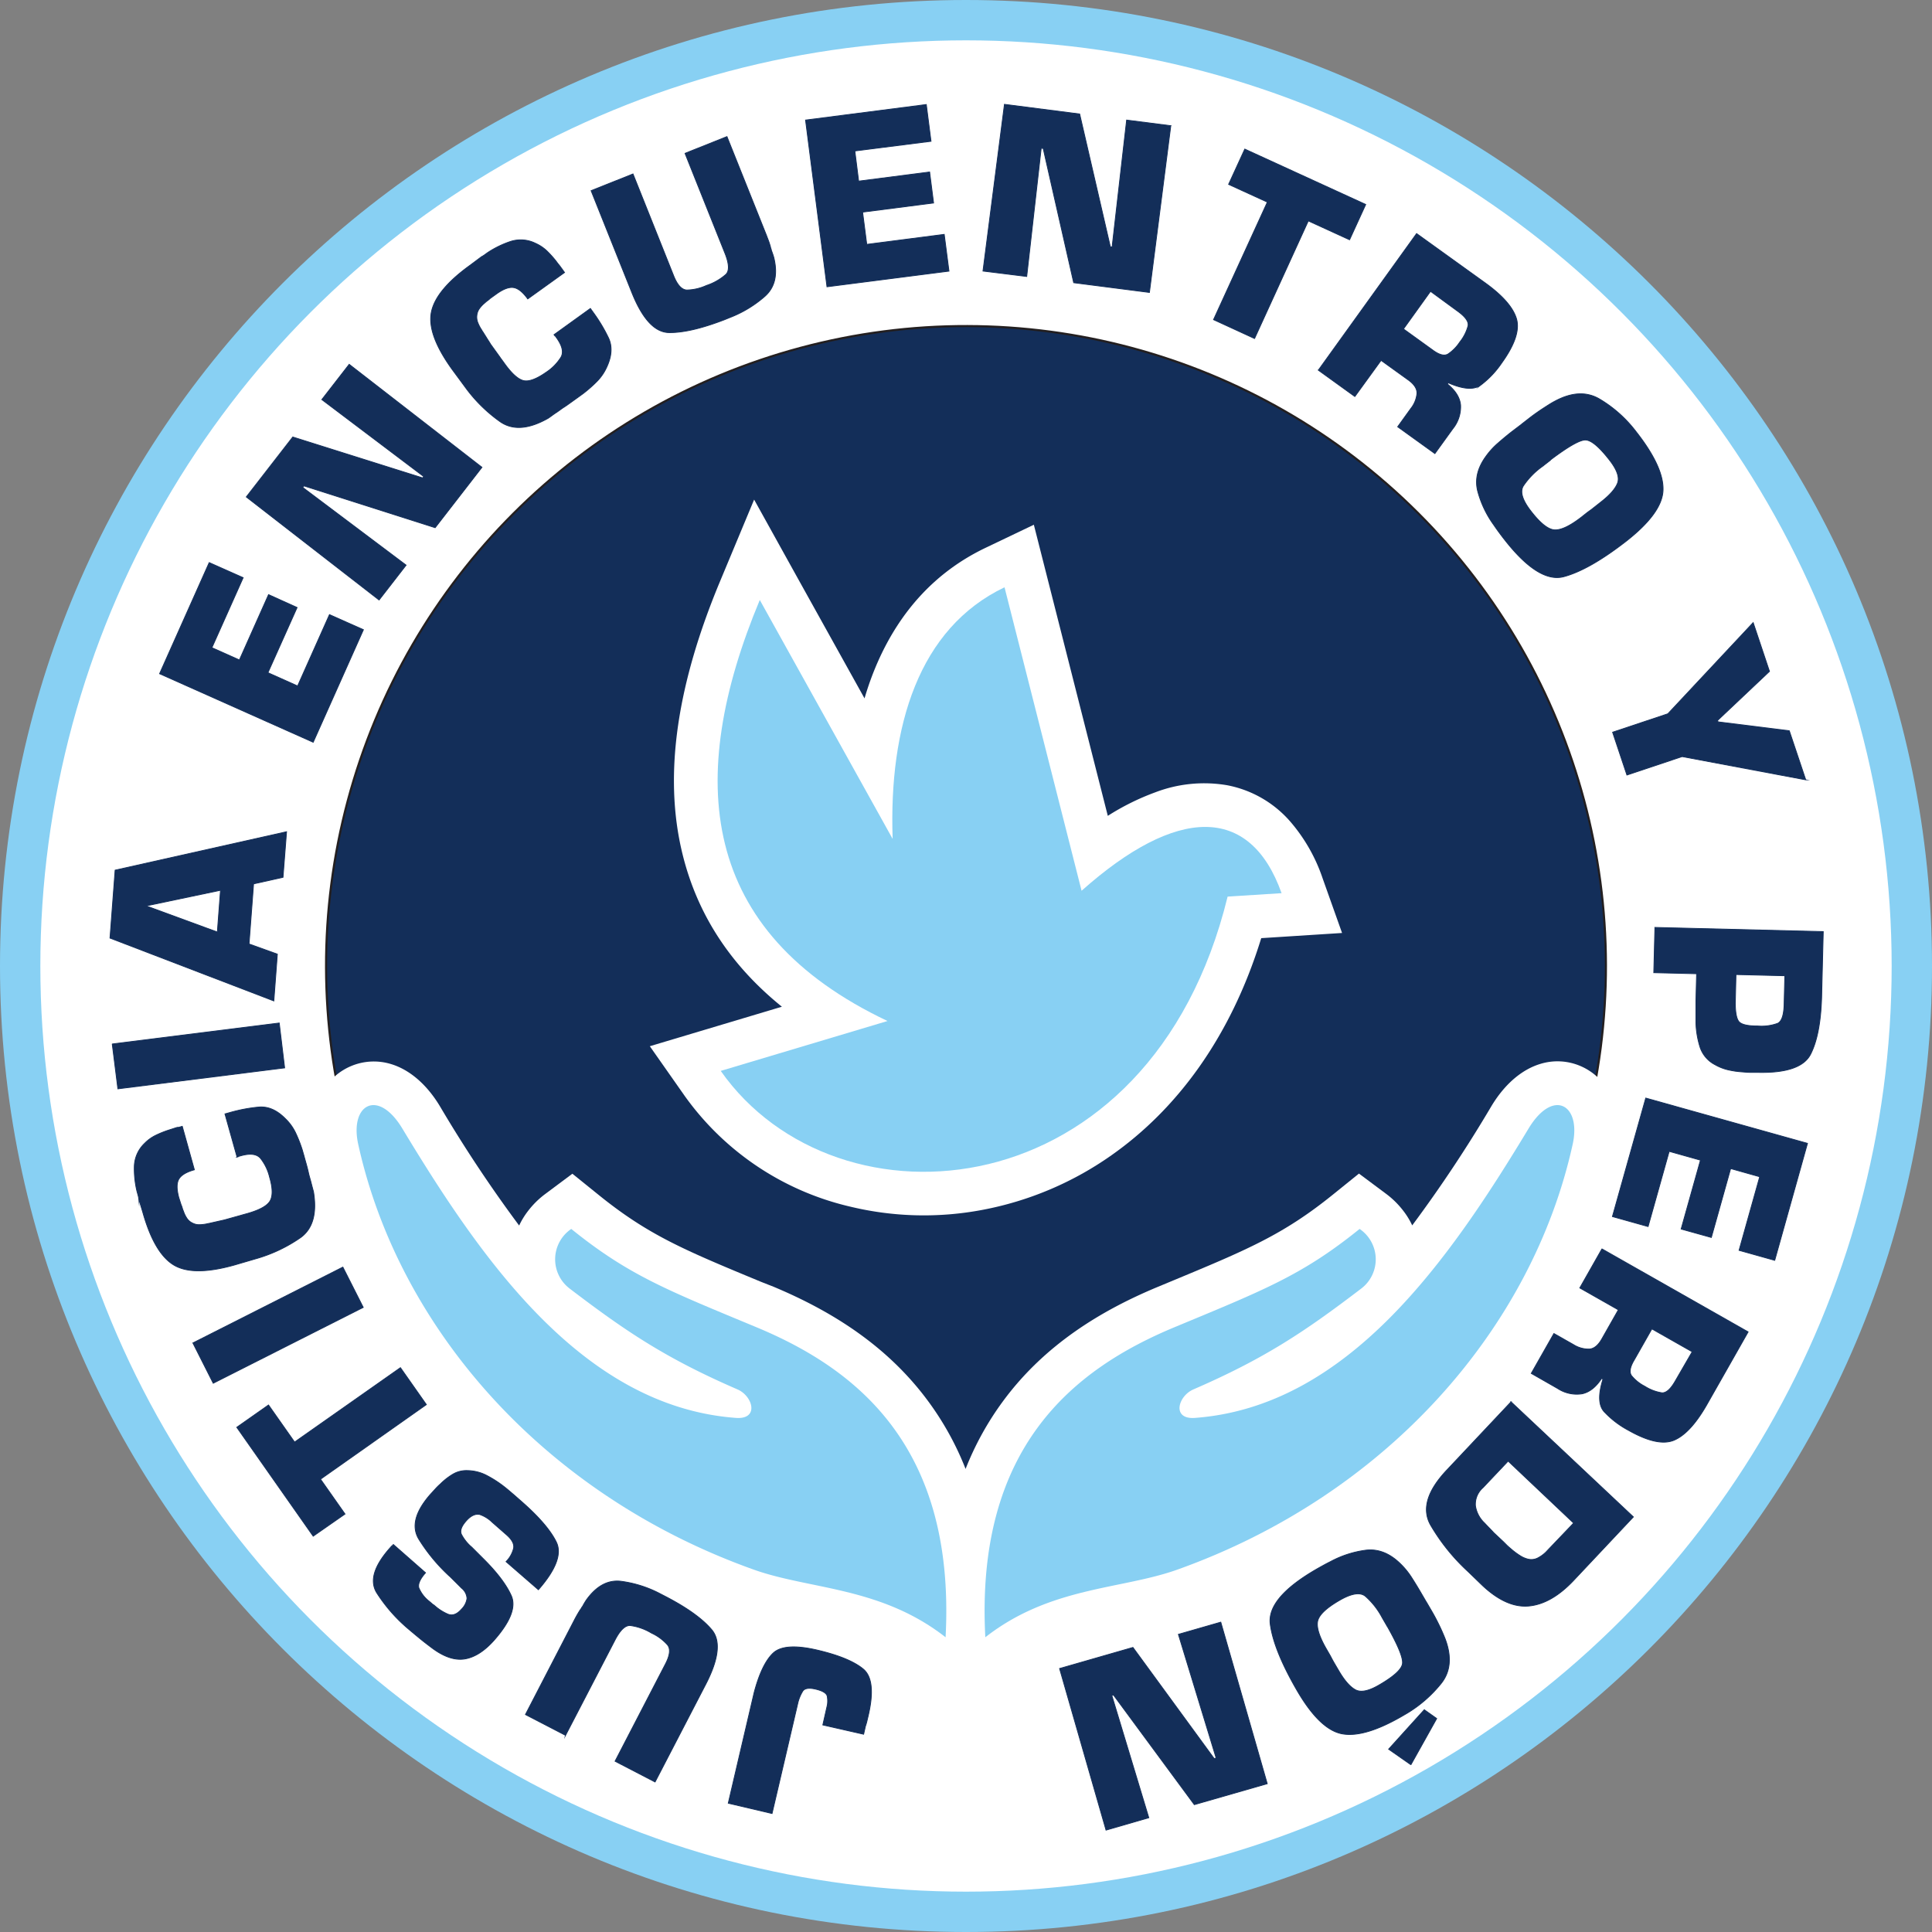
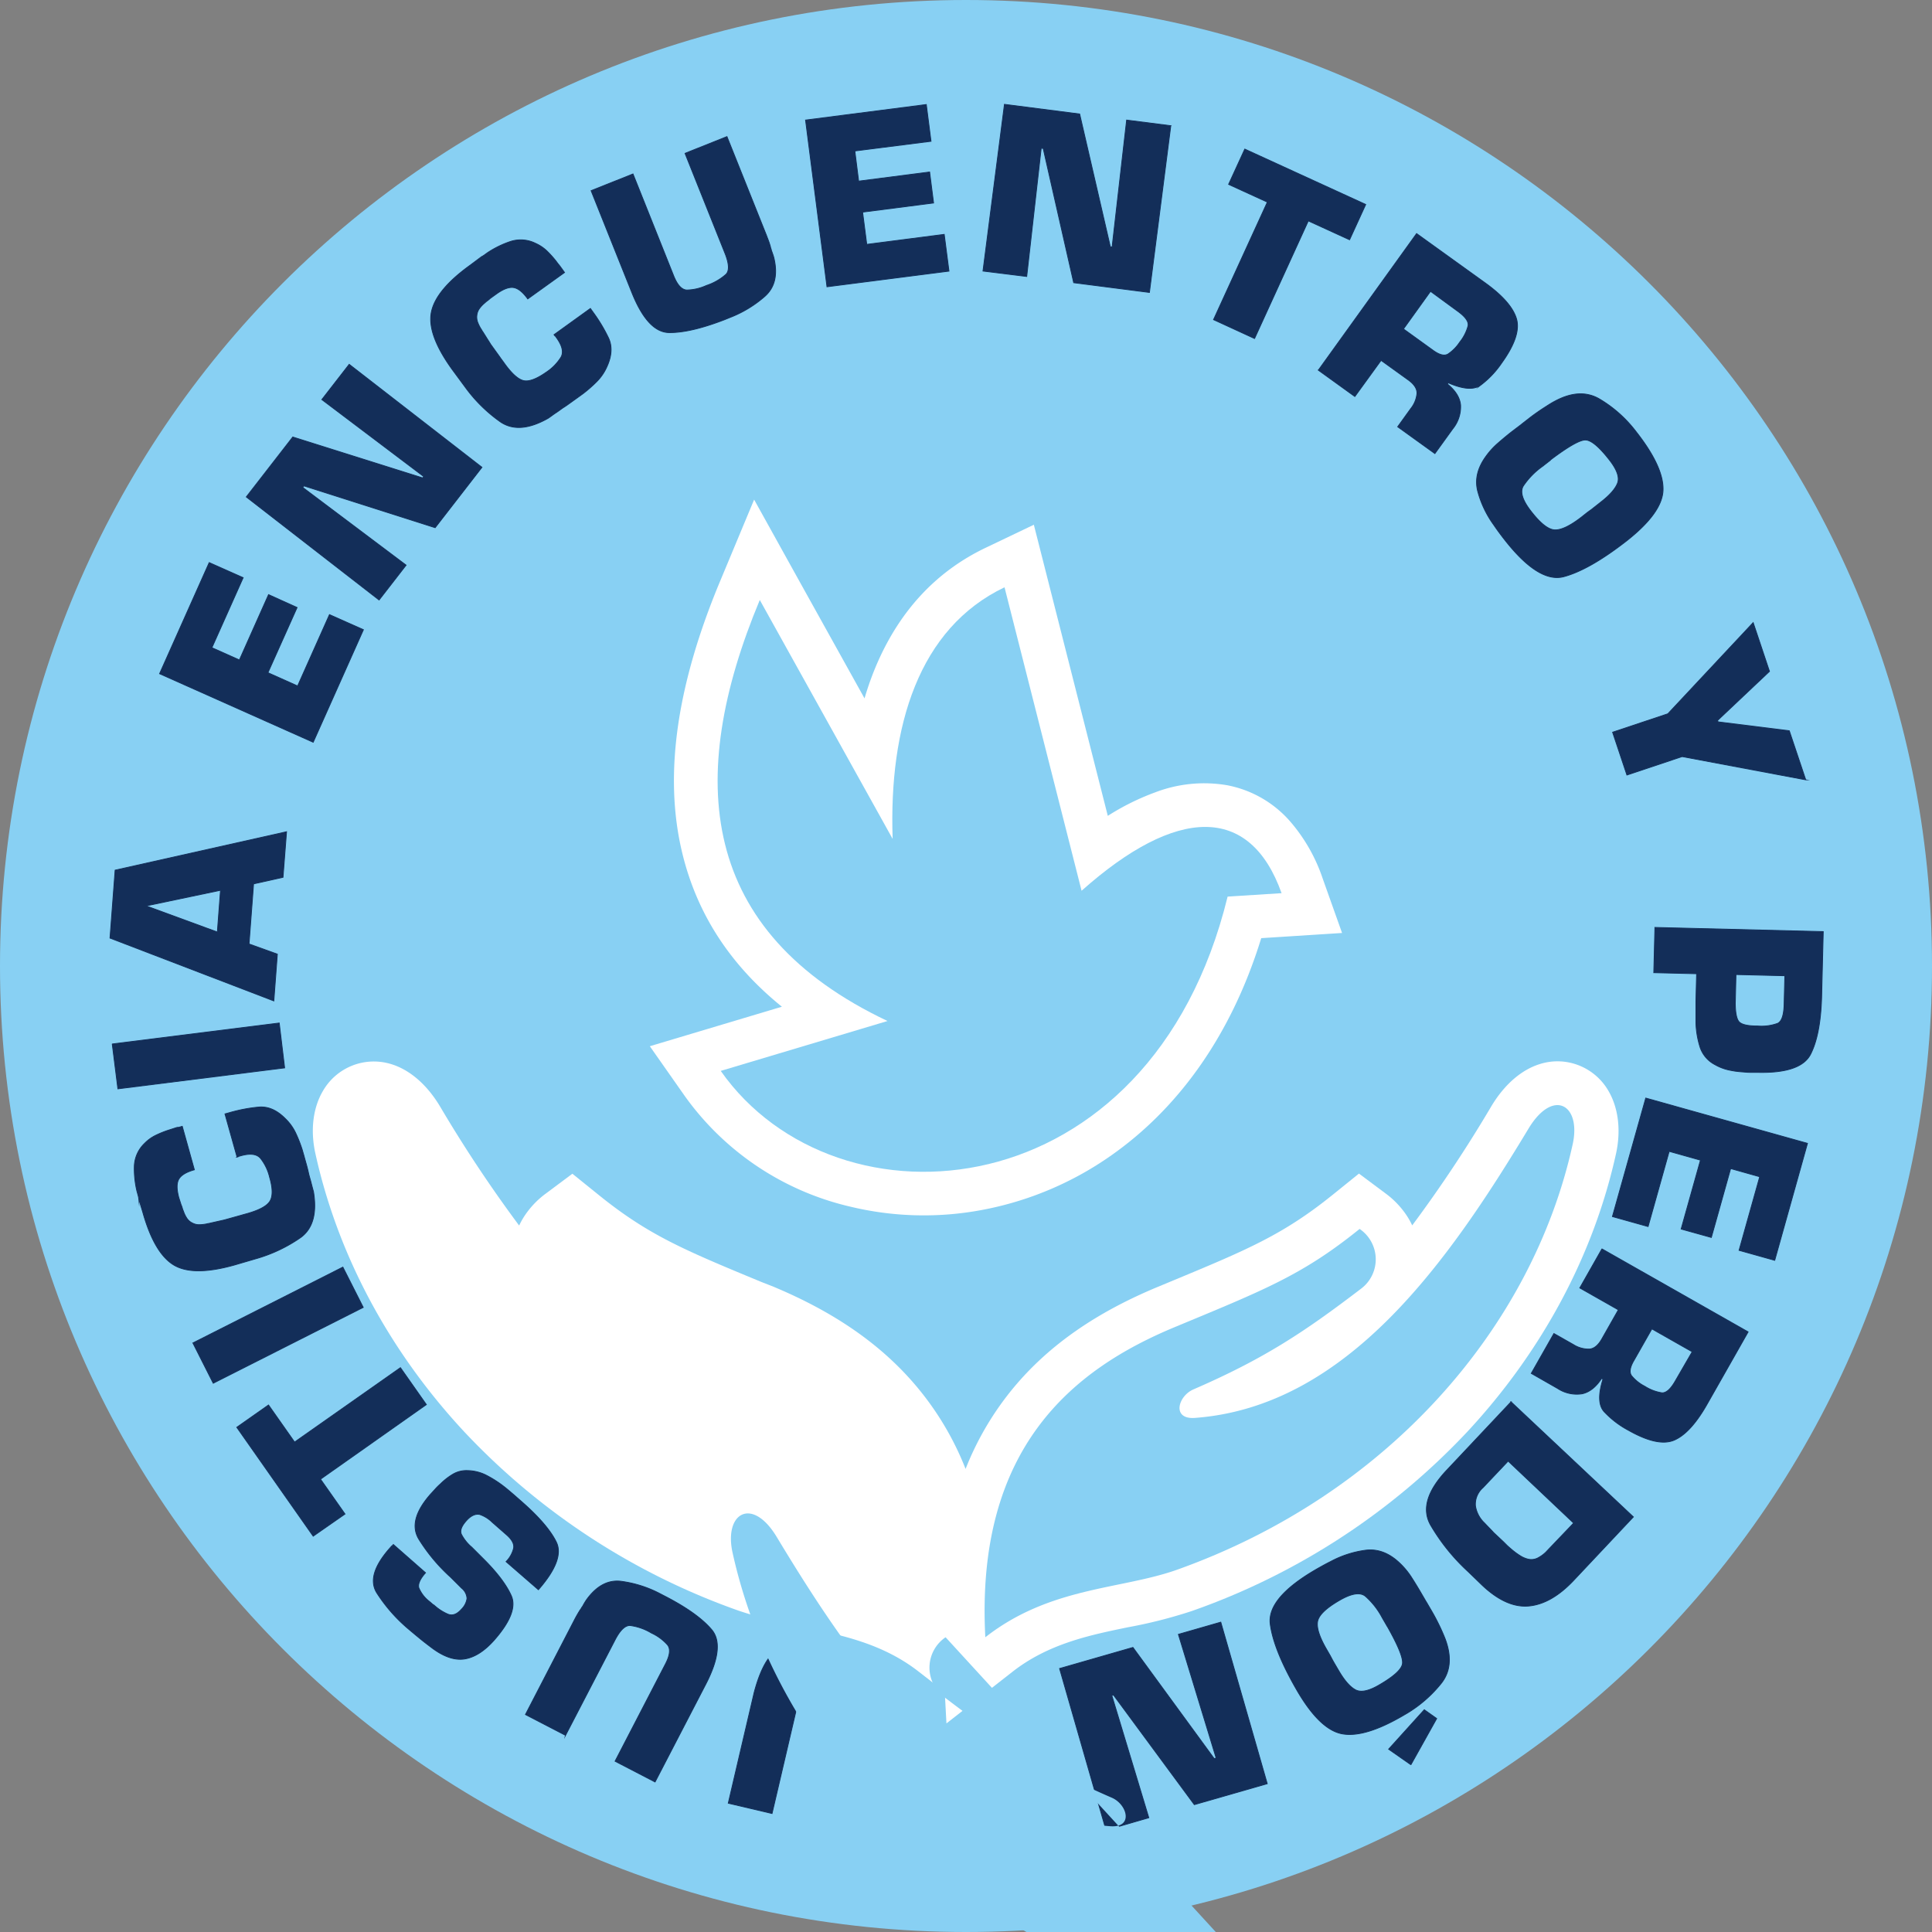
<svg xmlns="http://www.w3.org/2000/svg" id="Layer_1" data-name="Layer 1" viewBox="0 0 512 512">
  <rect x="0" y="0" width="512" height="512" fill="#808080" stroke="none" />
  <defs>
    <style>.cls-1{fill:#88d0f3;}.cls-1,.cls-4,.cls-5{fill-rule:evenodd;}.cls-2,.cls-4{fill:#fff;}.cls-3,.cls-5{fill:#132e59;stroke-miterlimit:22.93;}.cls-3{stroke:#231f20;stroke-width:0.57px;}.cls-5{stroke:#132e59;stroke-width:0.22px;}</style>
  </defs>
  <title>jep_logotipo_cir</title>
  <path class="cls-1" d="M256,0C397.39,0,512,114.61,512,256S397.39,512,256,512,0,397.39,0,256,114.61,0,256,0Z" />
-   <circle class="cls-2" cx="256" cy="256" r="245.31" />
-   <circle class="cls-3" cx="256" cy="256" r="169.58" transform="translate(-106.04 256) rotate(-45)" />
  <path class="cls-4" d="M245.89,371.22a78.49,78.49,0,0,1,10,18.06,78.89,78.89,0,0,1,10-18.06c11-14.88,25.91-23.93,40.93-30.18l3.32-1.38c20.35-8.45,29.8-12.37,43-23l7-5.65,7.21,5.38a23.11,23.11,0,0,1,4.55,4.5,20.38,20.38,0,0,1,2.35,3.85,356.92,356.92,0,0,0,21-31.62c3.75-6.22,8.4-9.79,12.91-11.16a15.44,15.44,0,0,1,10.51.48,15.65,15.65,0,0,1,7.61,6.7c2.43,4.17,3.41,10,2,16.51-5.9,26.85-19.54,52.38-39.41,73.76a183.41,183.41,0,0,1-73,47.52,126.78,126.78,0,0,1-16.94,4.31c-10.11,2.08-21.09,4.35-30.59,11.78l-6.83,5.34-.44,8.36-5.13-4-5.12,4-.45-8.36L243.46,443c-9.5-7.43-20.48-9.7-30.59-11.78a126.78,126.78,0,0,1-16.94-4.31A183.34,183.34,0,0,1,123,379.4C103.1,358,89.47,332.49,83.57,305.64c-1.43-6.53-.46-12.34,2-16.51A15.56,15.56,0,0,1,103.66,282c4.52,1.37,9.17,4.94,12.92,11.16a356.92,356.92,0,0,0,21,31.62,20.38,20.38,0,0,1,2.35-3.85,23.11,23.11,0,0,1,4.55-4.5l7.21-5.38,7,5.65c13.18,10.64,22.63,14.56,43,23L205,341C220,347.29,234.88,356.34,245.89,371.22Z" />
  <path class="cls-4" d="M211.47,153.35l17.64,31.73a78.17,78.17,0,0,1,3.59-9.84c5.86-13.17,15.11-23.68,28.52-30.08l12.76-6.1,19.6,77.15A64.53,64.53,0,0,1,306.09,210a36.25,36.25,0,0,1,19.14-1.9A29.47,29.47,0,0,1,342,217.8a45.08,45.08,0,0,1,8.52,15l5.14,14.45-21.42,1.37c-8.21,26.66-22.67,45.58-39.7,57.54a87.4,87.4,0,0,1-34.3,14.49,83.29,83.29,0,0,1-35.05-.91,74.62,74.62,0,0,1-43.73-29.3l-9.25-13.18,35-10.47c-14.1-11.39-22.53-25-26.32-40.38-5.35-21.65-1-46,9.75-71.92l9.21-22.09Z" />
  <path class="cls-1" d="M236.56,222.32,201.35,159c-19.78,47.41-16.08,87.92,33.85,111.58L191,283.8c30.73,43.75,113.87,37.47,134.33-46.19l14.3-.91c-8.4-23.6-27.88-23-53-.64l-20.42-80.42C243.49,166.49,235.52,192.46,236.56,222.32Z" />
  <path class="cls-5" d="M193,477.87l6.86-29.33q2-7.55,5-10.42t11.75-.82q8.52,2,12.14,5T230,455.05q-.14.58-.27,1.14c-.09.37-.2.75-.33,1.13s-.18.76-.27,1.13-.17.75-.26,1.14l-10.81-2.46,1-4.42a6.76,6.76,0,0,0,.15-3.26c-.23-.78-1.24-1.38-3-1.8s-2.92-.26-3.44.47a10.67,10.67,0,0,0-1.35,3.28l-.26,1.11-6.56,28.09L193,477.87Zm-43.14-18-10.61-5.5,12.94-25c.27-.52.53-1,.8-1.47s.53-.9.8-1.32a2.14,2.14,0,0,0,.3-.44,1.9,1.9,0,0,1,.31-.45c.16-.31.33-.62.52-.93s.37-.61.58-.9q4-5.47,9.18-4.79a31,31,0,0,1,10.31,3.31l1.43.74q8.53,4.43,12.19,8.77T187,446.4l-13.4,25.84L163,466.74,176.34,441q1.82-3.49.57-5.08a12.9,12.9,0,0,0-4.27-3.15,14.62,14.62,0,0,0-5.7-2q-2,0-4,3.93l-13.1,25.25Zm-45.55-50.64,0,0-.24.28a1.18,1.18,0,0,1-.29.23l-.2.23-.24.27Q97,417.4,99.8,422.05a42.31,42.31,0,0,0,8.58,9.76c1,.85,2,1.68,3,2.5s2.06,1.62,3.09,2.4q4.77,3.57,8.72,2.92c2.63-.44,5.23-2.11,7.79-5q6.48-7.38,4.51-11.77T128,413l-1.44-1.44L125,410l-.18-.15-.17-.15a11.37,11.37,0,0,1-2.35-3.05q-.67-1.4,1.18-3.53t3.65-1.77a8.8,8.8,0,0,1,3.3,2.05l3.87,3.39c1.4,1.24,2,2.4,1.81,3.5a7.61,7.61,0,0,1-2,3.56l8.57,7.44q7-8,4.76-12.61T138.3,398l-2.21-1.94-1.18-1c-.38-.33-.79-.66-1.22-1a29.61,29.61,0,0,0-4.62-3,11.38,11.38,0,0,0-5.23-1.34,7,7,0,0,0-3.88,1,17,17,0,0,0-3.26,2.56,14.15,14.15,0,0,0-1.4,1.39L114,396.09q-6,6.89-3,11.82a47.09,47.09,0,0,0,7.89,9.58l.25.22.2.18,1.52,1.51,1.47,1.47a3.76,3.76,0,0,1,1.43,2.76,5,5,0,0,1-1.45,2.82q-1.81,2.07-3.63,1.31a12.93,12.93,0,0,1-3.48-2.22l-.2-.17a.62.62,0,0,0-.24-.13l-.91-.79A8.84,8.84,0,0,1,111,420.8q-.42-1.53,1.77-4l-8.53-7.49Zm-26.19-27.1,28-19.68,6.87,9.78L84.94,392l6.49,9.23L83,407.1,62.75,378.25l8.41-5.91,6.91,9.83Zm-27-26.23,5.39,10.67,39.75-20.1-5.4-10.67-39.74,20.1Zm11.69-49.32-3.19-11.38,1.29-.36a42.07,42.07,0,0,1,7.64-1.45c2.43-.22,4.77.76,7,3a13,13,0,0,1,2.83,3.92,35.43,35.43,0,0,1,1.77,4.57l.15.54c.06.2.11.4.18.61.22.82.45,1.63.68,2.45s.43,1.61.6,2.39.45,1.64.66,2.46.42,1.64.65,2.45q1.45,8.67-3.41,12.19a39.77,39.77,0,0,1-12,5.65l-5.57,1.63q-11,3.09-16.11-.06t-8.14-13.95l-1.06-3.51a5.36,5.36,0,0,0-.2-1c-.09-.33-.17-.64-.26-.94a25.61,25.61,0,0,1-.72-6.8,8.79,8.79,0,0,1,2.74-6,10.55,10.55,0,0,1,3-2.15,26.53,26.53,0,0,1,3.46-1.38l1-.32.95-.31.23-.06.16,0,.16,0,.23-.06.77-.22L51.51,310c-2.14.6-3.52,1.43-4.12,2.48s-.6,2.69,0,4.92L48,319.3a4.65,4.65,0,0,1,.3.82,6.59,6.59,0,0,0,.32.88,7.66,7.66,0,0,0,.91,1.86,3.58,3.58,0,0,0,1.5,1.28,3.75,3.75,0,0,0,1.85.42,11.63,11.63,0,0,0,1.88-.21,3.11,3.11,0,0,1,.49-.11,3.28,3.28,0,0,0,.49-.1l1.86-.42,1.86-.42,1.9-.53,1.83-.51.54-.15.55-.16.58-.16.58-.16c3.13-.88,5.14-1.93,6-3.16s.92-3.4,0-6.53a12.86,12.86,0,0,0-2.42-5c-1-1.13-2.72-1.35-5.21-.65l-.26.07-.25.07a.75.75,0,0,1-.24.14l-.26.07-.07,0Zm-33-29.92,44.19-5.55L75.43,283l-44.19,5.55L29.75,276.7ZM67.2,234.24,66,250.16l7.5,2.7-.93,12.39L29.15,248.6l1.36-18,45.43-10.18L75,232.49l-7.83,1.75Zm-8.77,1.69L38.7,240.07,57.6,247l.83-11Zm-2.31-64.3,7.32,3.27,7.73-17.32L78.73,161,71,178.27l7.87,3.52,8.44-18.91,9,4L83,196.7,42.29,178.54l13.15-29.45,9,4-8.28,18.54ZM92.54,96.55l-7.25,9.34,27,20.39-.28.37L77.59,115.81,65.27,131.69,100.46,159l7.16-9.23L80.23,129.18l.33-.42,34.76,11.08,12.4-16L92.54,96.55Zm54.33-7.89,9.59-6.91.78,1.09a42.46,42.46,0,0,1,4,6.67c1.05,2.21.92,4.75-.37,7.6a13,13,0,0,1-2.71,4,35.44,35.44,0,0,1-3.68,3.23l-.46.33-.52.38-2.06,1.48c-.69.49-1.37,1-2,1.39s-1.38,1-2.08,1.45-1.39,1-2.08,1.46q-7.65,4.35-12.62,1a39.9,39.9,0,0,1-9.42-9.3l-3.45-4.68q-6.67-9.27-5.47-15.15t10.3-12.43l2.94-2.2a7.93,7.93,0,0,0,.82-.51l.79-.57a25.67,25.67,0,0,1,6.13-3,8.79,8.79,0,0,1,6.62.5,10.57,10.57,0,0,1,3,2,27.32,27.32,0,0,1,2.49,2.77c.21.29.42.58.65.85s.43.54.61.8l.14.19.1.13s.06.08.09.14a1.89,1.89,0,0,1,.14.19l.47.65-9.75,7c-1.31-1.81-2.55-2.81-3.75-3s-2.73.37-4.6,1.72l-1.63,1.17a4.84,4.84,0,0,1-.67.56,6.73,6.73,0,0,0-.72.6,7.79,7.79,0,0,0-1.43,1.5,3.7,3.7,0,0,0-.69,1.84,3.86,3.86,0,0,0,.25,1.88,9.9,9.9,0,0,0,.85,1.69,4.1,4.1,0,0,1,.26.43A3,3,0,0,0,128,88c.32.53.67,1.06,1,1.6s.7,1.07,1,1.6l1.15,1.6,1.11,1.54c.11.15.22.3.33.47s.23.31.33.46l.36.48c.1.15.22.31.35.49q2.85,4,5,4.6t6.14-2.2a13,13,0,0,0,3.91-4c.72-1.32.33-3-1.18-5.12l-.15-.21c-.05-.08-.11-.15-.16-.22a.63.63,0,0,1-.21-.18l-.16-.22,0,0Zm34.68-48L192.1,67.05q1.67,4.15.34,5.61a14.66,14.66,0,0,1-5.23,3A13.17,13.17,0,0,1,182,76.86q-2-.1-3.47-3.76l-10.78-27-11.1,4.43,10.8,27q4.22,10.55,9.88,10.61T192,84.72l1.48-.6a30.94,30.94,0,0,0,9.26-5.63q3.91-3.51,2.37-10.08c-.09-.35-.19-.69-.3-1s-.23-.68-.37-1a2.33,2.33,0,0,0-.13-.52,2.21,2.21,0,0,1-.14-.52c-.14-.47-.3-1-.47-1.46s-.38-1-.59-1.56L192.65,36.2l-11.1,4.43Zm45-.61,1,7.95,18.81-2.42,1.05,8.21-18.81,2.42,1.1,8.55,20.53-2.65,1.26,9.74L219.16,76l-5.68-44.18,32-4.12,1.25,9.74L226.58,40Zm83.72-6.7L304.61,77.5l-20.07-2.58-8.08-35.58-.53-.07-3.84,34L260.5,71.83l5.69-44.18,19.93,2.56,8.13,35.19.47.06,3.85-33.64,11.73,1.5Zm36.42,25.24L332.47,89.71l-10.87-5,14.26-31.15-10.27-4.7,4.29-9.35,32.05,14.68-4.28,9.35-10.93-5Zm2.66,39.49,9.7,7L366,95.5l7.21,5.19q2.37,1.71,2.3,3.59a7.56,7.56,0,0,1-1.64,4l-3.47,4.82,9.86,7.1,4.73-6.55a9.26,9.26,0,0,0,2.08-6.28q-.28-3-3.49-5.6l.23-.32c3.88,1.69,6.73,1.92,8.53.66a24.64,24.64,0,0,0,5.64-5.94q5.22-7.26,3.9-11.71T393.62,75L375.41,61.9l-26,36.15ZM371.92,87.2l7.18-10,7.17,5.25q3.09,2.22,2.78,3.9a11.63,11.63,0,0,1-2.21,4.33,11.15,11.15,0,0,1-3.14,3.17c-1,.55-2.34.18-4.09-1.13l-7.69-5.55Zm31.3,25.23,2.08-1.62c.72-.56,1.45-1.09,2.18-1.6s1.48-1,2.26-1.5,1.56-1,2.34-1.4q6.69-3.59,11.83-.55a33.78,33.78,0,0,1,9.17,8l.41.52c.14.18.27.36.41.53Q441,124,440.72,130t-9.81,13.45q-9.75,7.57-16.48,9.37T398.5,142.72c-.44-.56-.88-1.15-1.33-1.76s-.88-1.23-1.31-1.86a27.2,27.2,0,0,1-4.22-8.81q-1.26-4.68,2.18-9.39a19.87,19.87,0,0,1,3.15-3.45q1.77-1.55,3.61-3l2.64-2Zm7.65,9.53-2.11,1.64a20,20,0,0,0-5.08,5.21q-1.35,2.31,2.06,6.68,3.76,4.86,6.32,4.94t7.05-3.39l1.26-1c.42-.33.88-.66,1.36-1l1.27-1,1.26-1c2.36-1.83,3.82-3.5,4.4-5s-.13-3.54-2.09-6.07q-4.26-5.49-6.54-5.37c-1.51.07-4.52,1.8-9,5.17l-.11.08-.1.08.05,0Zm67.67,84.7-32.76-6.16-14.63,4.89-3.79-11.34L442,189.16,464.61,165l4.32,12.92-13.76,13,.13.38,18.88,2.36,4.36,13Zm-39.88,39.12,44.52,1.11-.43,17.42q-.31,9.94-2.92,15.06t-14.15,4.82l-1.9,0c-.64,0-1.28-.06-1.9-.12a23.85,23.85,0,0,1-3.79-.53,12.78,12.78,0,0,1-3.58-1.39,8.07,8.07,0,0,1-4-4.71,23.8,23.8,0,0,1-1.07-6.37c0-.58,0-1.17,0-1.77s0-1.19,0-1.77v-.2l0-1.07,0-1.07.18-7.14-11.35-.28.3-12Zm21.39,12.49-.18,7.48c0,2.49.32,4.12.88,4.89s2,1.19,4.31,1.25h.6a12.48,12.48,0,0,0,5.46-.7c1.06-.53,1.62-2.19,1.69-5l.19-7.61-12.95-.32Zm6.3,53.58-7.71-2.17-5.12,18.26-8-2.23,5.12-18.26-8.29-2.33-5.59,19.93-9.45-2.65L436.14,291,479,303,470.32,334l-9.45-2.65,5.48-19.54Zm-41.79,19.07-5.9,10.4,10.22,5.8-4.38,7.72q-1.46,2.57-3.33,2.68a7.56,7.56,0,0,1-4.2-1.19l-5.17-2.93-6,10.56,7,4a9.22,9.22,0,0,0,6.46,1.41q2.93-.62,5.19-4.08l.35.2q-1.9,6.06.25,8.55a24.69,24.69,0,0,0,6.51,5q7.79,4.42,12.07,2.63t8.56-9.19l11.08-19.51-38.74-22Zm13.21,21.25,10.68,6.06L444,365.92c-1.25,2.21-2.45,3.27-3.58,3.19a11.83,11.83,0,0,1-4.54-1.73,11,11,0,0,1-3.49-2.79q-1-1.36.69-4.18l4.68-8.24ZM400.43,371.5,432.86,402l-16,17q-5.82,6.08-11.73,6.61t-12.28-5.46l-3.74-3.62a53,53,0,0,1-10-12.39q-3.51-6.24,4.27-14.51l17.07-18.13Zm-.76,15.7L393,394.25a5.84,5.84,0,0,0-2,4.74,7.83,7.83,0,0,0,2.4,4.61c.39.42.8.85,1.22,1.28s.83.86,1.22,1.29l1.29,1.21,1.29,1.21,1,1c.38.35.76.68,1.14,1a18.94,18.94,0,0,0,2.27,1.68,6.87,6.87,0,0,0,2.16.93,3.74,3.74,0,0,0,2.54-.32,9.05,9.05,0,0,0,2.13-1.53l.34-.36.34-.36,6.69-7L399.67,387.2Zm-21.6,37.49-1.68-2.88q-1.17-2-2.46-4a20.25,20.25,0,0,0-3-3.58q-4.2-4-9-3.41a27.23,27.23,0,0,0-9.29,3c-.68.34-1.35.69-2,1.05s-1.3.72-1.92,1.08q-13,7.56-12.09,14.46t7.1,17.58q6.07,10.44,12,11.5t15.93-4.75l.58-.34.57-.33a34.14,34.14,0,0,0,9.16-8q3.68-4.69,1-11.79c-.33-.84-.69-1.67-1.07-2.51s-.78-1.64-1.19-2.44-.84-1.58-1.3-2.37l-1.33-2.28ZM367.61,431l0-.06.07.11.06.12q4.13,7.33,3.94,9.61t-6.19,5.76q-4.15,2.43-6.29,1.27t-4.39-5l-.81-1.38c-.27-.46-.54-.92-.8-1.39s-.52-1-.79-1.47l-.8-1.39c-1.91-3.27-2.72-5.74-2.44-7.43s2.2-3.55,5.74-5.61q4.78-2.79,6.89-1.16a20.05,20.05,0,0,1,4.5,5.73l1.34,2.31Zm6.29,36.67L368,463.55l9.45-10.45,3.29,2.33-6.85,12.26ZM293.11,485,280.8,442.18l19.44-5.59,21.53,29.46.52-.15-10-32.78,11.23-3.23,12.31,42.81-19.32,5.55-21.42-29.06-.45.13,9.8,32.4Z" />
-   <path class="cls-1" d="M250.59,433.89c2.67-50.32-23.33-71-50.08-82.14-23.71-9.86-33.9-13.78-49.12-26.07a9.73,9.73,0,0,0-.52,15.73c15.24,11.64,25.83,18.67,44.58,26.8,4.08,1.77,5.81,8-.41,7.55-40.38-3-67.17-41.45-88.4-76.66-6.49-10.77-14-6.4-11.72,4.09,10.71,48.74,49.14,92.93,104.87,112.79,14.87,5.3,33.62,4.48,50.8,17.91Zm10.53,0c-2.67-50.32,23.33-71,50.08-82.14,23.71-9.86,33.9-13.78,49.11-26.07a9.73,9.73,0,0,1,.53,15.73c-15.24,11.64-25.84,18.67-44.58,26.8-4.08,1.77-5.81,8,.41,7.55,40.38-3,67.17-41.45,88.4-76.66,6.49-10.77,14-6.4,11.72,4.09C406.08,351.93,367.65,396.12,311.92,416,297.05,421.28,278.29,420.46,261.12,433.89Z" />
+   <path class="cls-1" d="M250.59,433.89a9.73,9.73,0,0,0-.52,15.73c15.24,11.64,25.83,18.67,44.58,26.8,4.08,1.77,5.81,8-.41,7.55-40.38-3-67.17-41.45-88.4-76.66-6.49-10.77-14-6.4-11.72,4.09,10.71,48.74,49.14,92.93,104.87,112.79,14.87,5.3,33.62,4.48,50.8,17.91Zm10.53,0c-2.67-50.32,23.33-71,50.08-82.14,23.71-9.86,33.9-13.78,49.11-26.07a9.73,9.73,0,0,1,.53,15.73c-15.24,11.64-25.84,18.67-44.58,26.8-4.08,1.77-5.81,8,.41,7.55,40.38-3,67.17-41.45,88.4-76.66,6.49-10.77,14-6.4,11.72,4.09C406.08,351.93,367.65,396.12,311.92,416,297.05,421.28,278.29,420.46,261.12,433.89Z" />
</svg>